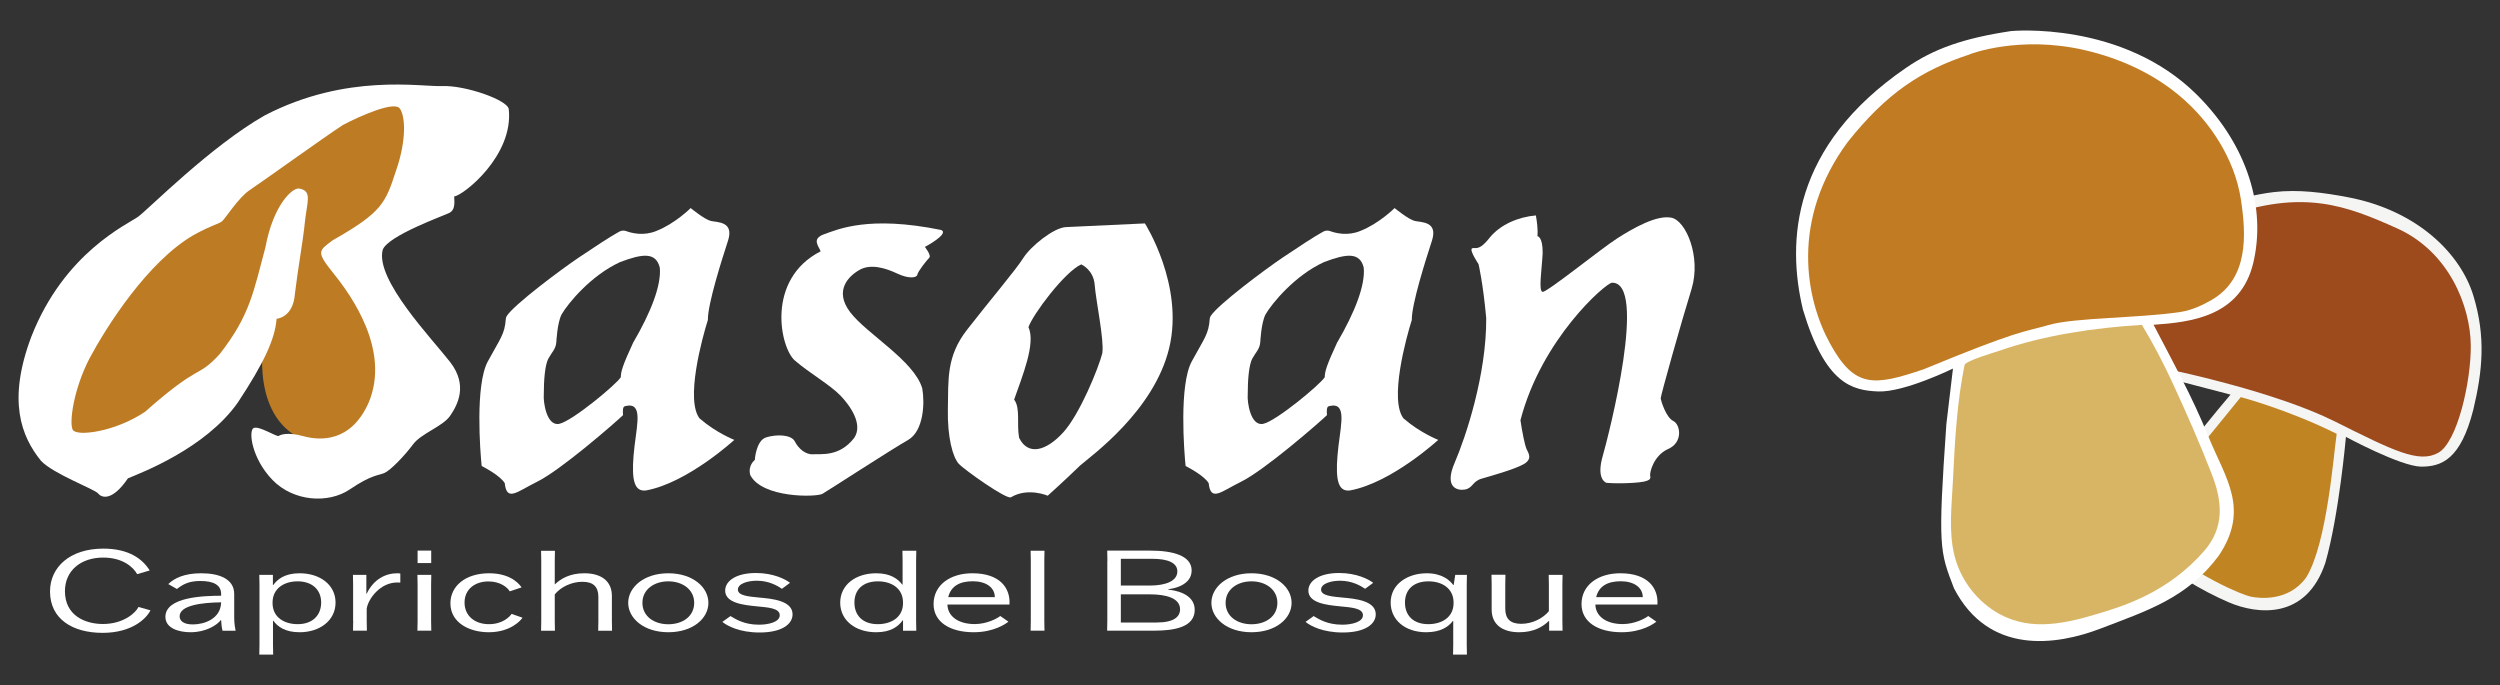
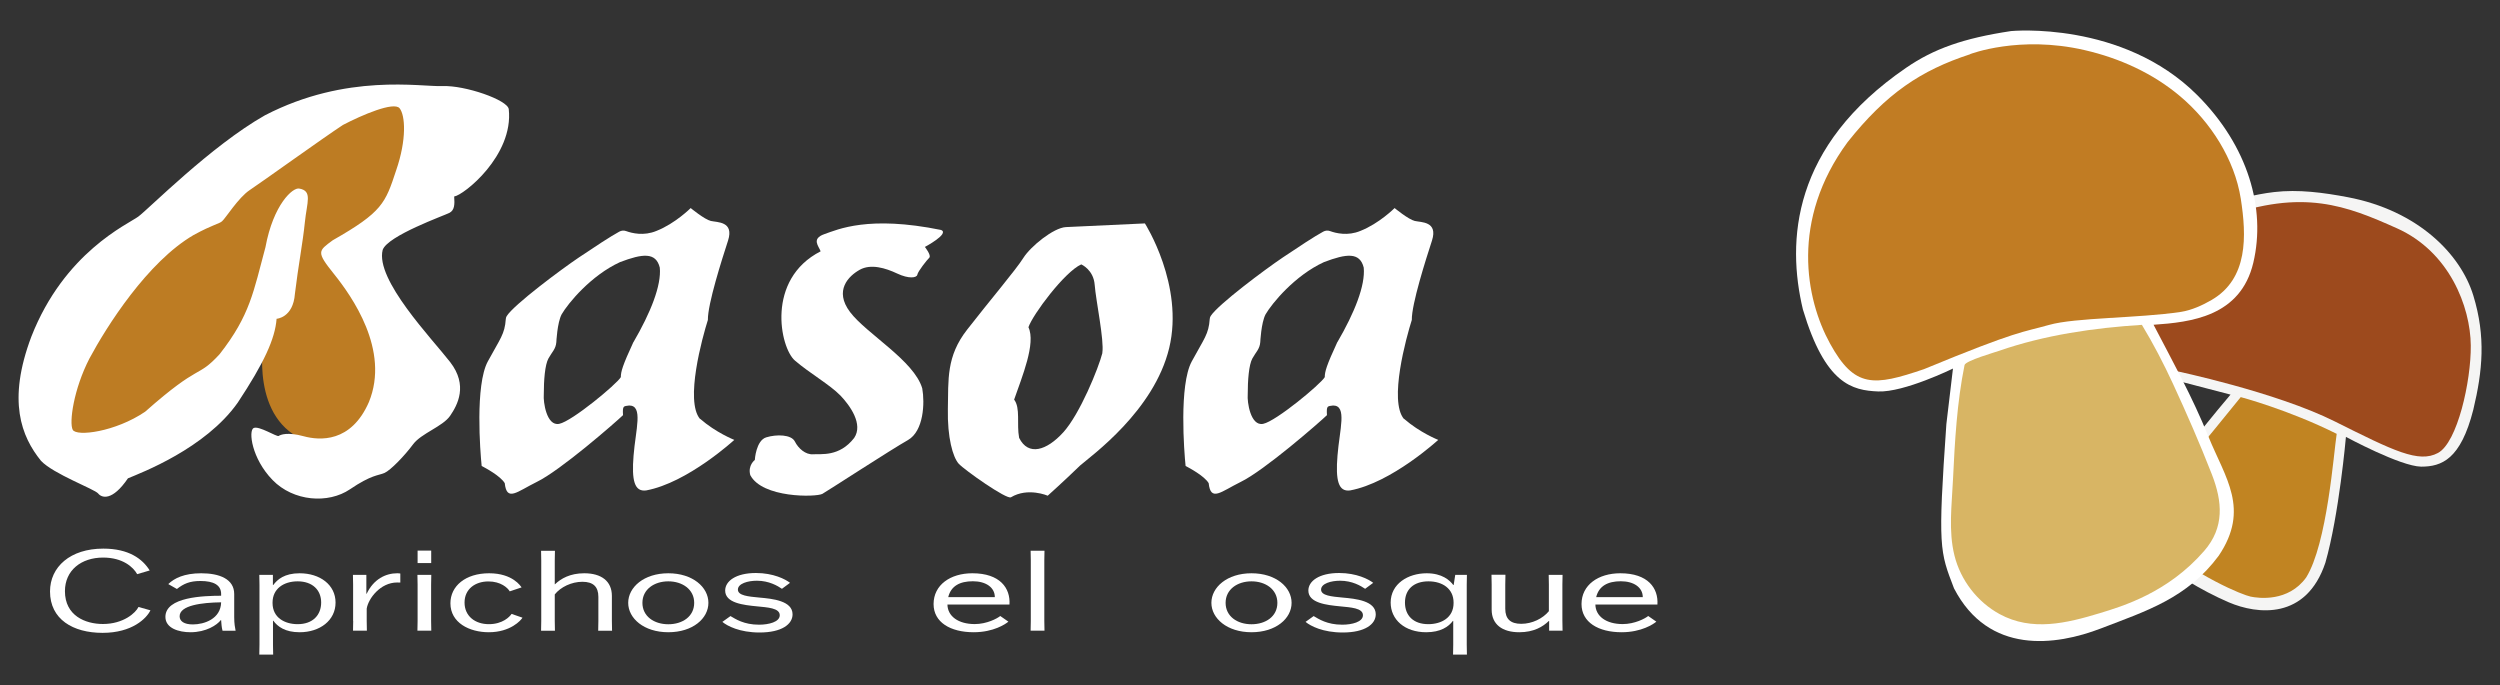
<svg xmlns="http://www.w3.org/2000/svg" id="Layer_1" data-name="Layer 1" viewBox="0 0 284.9 78.08">
  <rect x="0" y="0" width="284.9" height="78.08" fill="#333333" stroke="none" />
  <defs>
    <style> .cls-1 { fill: #c18422; } .cls-2 { fill: #fff; } .cls-3 { fill: #9d4a1d; } .cls-4 { fill: #c17c23; } .cls-5 { fill: #f5f5f4; } .cls-6 { fill: #bd7c23; } .cls-7 { fill: #d8b564; } </style>
  </defs>
  <g>
    <path class="cls-5" d="M267.35,49.79s6.19,3.35,8.56,3.39c2.34,0,4.51-.82,5.95-6.5,1.05-4.4,1.44-8.29,0-13s-6.3-9.69-14.32-11.21c-2.74-.52-5.62-.91-8.4-.58-4.41.52-8.65,2.33-12.73,3.97-1.73.69-3.54,1.24-4.71,2.75-.74.95-1.25,2.09-1.52,3.26-.66,2.89.21,5.86,2.24,8.01,1.67,1.76,4.06,3.08,6.4,3.69l5.37,1.4c-3.86,4.57-7.68,9.42-10.67,14.62-.1.17-.19.34-.29.51-.33.6-.33,1.11.13,1.63.46.54,1.03.99,1.58,1.43,2.73,2.14,5.86,4.11,9.05,5.48,3.27,1.4,8.83,2.02,11.01-4.51,1.56-5.45,2.34-14.32,2.34-14.32Z" />
    <g>
      <path class="cls-1" d="M255.34,45.25s5.47,1.45,10.95,4.19c-.34,2.18-1.08,12.52-3.48,16.37-2.04,2.82-5.42,2.37-6.33,2.18s-5.99-2.18-11.91-6.98c-.88-.84,5.11-8.97,7.59-11.83,2.56-3.13,3.19-3.92,3.19-3.92Z" />
      <g>
        <path class="cls-3" d="M247.92,42.27s11.45,2.4,18.16,5.76c6.72,3.36,9.55,4.77,11.75,3.59,2.21-1.18,3.78-8.17,3.74-12.25-.04-4.43-2.44-10.69-8.43-13.36-5.72-2.56-10.69-4.54-19.77-1.26-8.4,3.28-9.39,2.29-11.75,6.87-.65,2.59-.73,7.17,6.3,10.65Z" />
        <g>
          <path class="cls-2" d="M229.18,3.54s12.7-1.22,21.23,7.31c5.8,5.8,7.83,12.93,6.38,19.08s-7.13,6.79-11.37,7.08c2.26,4.35,4.35,8.06,6.26,12.76,1.91,4.7,4.76,8.23,1.16,13.57-3.6,4.84-8.23,6.28-13.4,8.27-5.16,1.99-12.82,3.04-16.76-4.56-1.62-4.23-1.86-4.58-.87-18.73l.75-6.32s-5.57,2.73-8.52,2.61-6.03-.81-8.58-9.34c-1.86-7.77-1.28-18.62,11.77-27.55,3.13-2.15,6.5-3.36,11.95-4.18Z" />
          <path class="cls-4" d="M224.51,6.17s5.61-2.18,13.05-.46c3.96.91,7.78,2.63,10.9,5.27,3.45,2.91,6.19,7.16,6.9,11.67.66,4.23.85,9.1-3.32,11.53-1.02.6-2.31,1.18-3.49,1.36-4.92.74-12.02.63-15.05,1.49s-3.43.57-14.25,5.04c-5.72,1.95-7.9,2.18-10.7-2.92-2.8-5.09-4.52-14.08,2-22.95,4.41-5.55,8.36-8.19,13.97-10.02Z" />
          <path class="cls-7" d="M223.88,41.6c.1-.49,3.58-1.49,3.94-1.62,5.17-1.8,10.84-2.62,16.27-2.96,1.31,2.16,2.48,4.42,3.54,6.71,1.57,3.4,3.07,6.83,4.43,10.32,1.21,3.11,1.46,6.05-.87,8.73-4.12,4.75-9.27,6.3-11.91,7.1-3.76,1.14-7.73,2.11-11.41.1-2.54-1.39-4.44-3.86-5.14-6.67-.7-2.81-.3-5.76-.17-8.62.21-4.43.46-8.85,1.32-13.09Z" />
        </g>
      </g>
    </g>
  </g>
  <g>
    <path class="cls-2" d="M79.77,47.74c-1.73-2.06.27-9.29.9-11.28-.03-1.8,1.6-6.89,2.3-9.05.7-2.2-1.23-2.06-1.96-2.23s-2.3-1.47-2.3-1.47c0,0-1.76,1.76-3.89,2.6-1.45.61-2.82.26-3.45.03-.26-.1-.55-.08-.8.06-1.01.55-2.77,1.71-4.6,2.94-2.02,1.36-7.37,5.35-8.22,6.67-.07.1-.1.23-.11.35-.12,1.73-.63,2.21-2.05,4.83-1.46,2.7-.87,10.28-.7,11.91.43.23,2.13,1.13,2.63,1.96.23,2.16,1.4.97,3.63-.13,2.7-1.3,9.02-6.82,9.85-7.62-.07-1.13.07-1,.7-1.1,1.63,0,.73,2.76.5,5.72-.23,2.83.1,4.13,1.43,3.96,4.73-.87,10.05-5.76,10.05-5.76,0,0-2.1-.83-3.89-2.4ZM72.18,38.99c-1.23,2.66-1.43,3.36-1.43,3.99-.47.8-5.56,5.03-7.02,5.32-1.46.3-1.83-2.56-1.76-3.29,0-1.7.13-3.43.53-4.16.4-.73.84-1.07.9-1.86,0,0,.1-2.2.6-3.16.73-1.26,3.33-4.43,6.66-5.96,2.56-.97,4.09-1.16,4.53.63.2,2.03-1.06,5.16-3,8.49Z" />
    <path class="cls-2" d="M159.99,47.74c-1.73-2.06.27-9.29.9-11.28-.03-1.8,1.6-6.89,2.3-9.05.7-2.2-1.23-2.06-1.96-2.23s-2.3-1.47-2.3-1.47c0,0-1.76,1.76-3.89,2.6-1.45.61-2.82.26-3.45.03-.26-.1-.55-.08-.8.06-1.01.55-2.77,1.71-4.6,2.94-2.02,1.36-7.37,5.35-8.22,6.67-.07.1-.1.23-.11.35-.12,1.73-.63,2.21-2.05,4.83-1.46,2.7-.87,10.28-.7,11.91.43.23,2.13,1.13,2.63,1.96.23,2.16,1.4.97,3.63-.13,2.7-1.3,9.02-6.82,9.85-7.62-.07-1.13.07-1,.7-1.1,1.63,0,.73,2.76.5,5.72-.23,2.83.1,4.13,1.43,3.96,4.73-.87,10.05-5.76,10.05-5.76,0,0-2.1-.83-3.89-2.4ZM152.4,38.99c-1.23,2.66-1.43,3.36-1.43,3.99-.47.8-5.56,5.03-7.02,5.32-1.46.3-1.83-2.56-1.76-3.29,0-1.7.13-3.43.53-4.16.4-.73.84-1.07.9-1.86,0,0,.1-2.2.6-3.16.73-1.26,3.33-4.43,6.66-5.96,2.56-.97,4.09-1.16,4.53.63.2,2.03-1.06,5.16-3,8.49Z" />
    <path class="cls-2" d="M86.02,52.4s.13-2.2,1.3-2.56,2.86-.33,3.26.47,1.23,1.53,2.1,1.46,2.96.33,4.66-1.86c1.06-1.56-.47-3.69-1.56-4.83-1.23-1.26-3.49-2.53-5.19-3.99s-3.33-9.25,2.93-12.45c-.2-.57-1.1-1.43.43-1.96s5.03-2.16,13.31-.47c.97.43-1.86,1.93-1.86,1.93,0,0,.77.97.5,1.23s-1.3,1.56-1.36,1.93-.97.5-2.3-.13-3-1.13-4.26-.43-2.97,2.36-1.1,4.83,7.29,5.52,8.22,8.69c.3,1.66.17,4.86-1.63,5.89-1.83,1.03-9.12,5.77-9.75,6.13-.73.39-6.86.49-8.22-2.14-.3-1.13.53-1.73.53-1.73Z" />
    <path class="cls-2" d="M130.49,25.46l-9.02.42c-1.4.07-4.03,2.2-4.86,3.53-.83,1.33-3.89,4.93-6.39,8.15-2.4,3.06-2.13,5.72-2.2,9.02-.07,3.29.57,5.52,1.23,6.26.67.73,5.49,4.13,5.96,3.83,1.93-1.16,4.19-.18,4.19-.18,0,0,1.8-1.61,3.69-3.44,1.3-1.13,8.42-6.22,10.15-13.38,1.73-7.16-2.76-14.2-2.76-14.2ZM125.63,40.22c-.43,1.7-2.56,6.96-4.46,9.05s-3.99,2.73-5.03.63c-.3-1.6.17-3.39-.57-4.36.9-2.6,2.5-6.42,1.63-8.25.5-1.46,4.13-6.32,6.02-7.16,0,0,1.4.6,1.53,2.33.13,1.76,1.1,6.32.87,7.75Z" />
-     <path class="cls-2" d="M168.52,30.14s-1.1-1.63-.77-1.83.7.43,1.96-1.16,3.36-2.43,5.32-2.6c.3,1.73.17,2.36.17,2.36,0,0,.63.03.6,1.96-.1,1.96-.5,4.33,0,4.39s6.62-4.89,8.49-6.09,4.53-2.7,6.19-2.36,3.39,4.46,2.3,8.09c-1.13,3.63-3.56,12.28-3.53,12.51s.6,2.16,1.43,2.56,1.16,2.48-.63,3.22c-1.63.77-2.06,2.67-2,3s.2.7-1.86.83-3.13,0-3.13,0c0,0-1.1-.33-.5-2.73.87-3.03,5.22-20.2,1.13-20.07-.77.1-8.02,6.42-10.42,15.67.2,1.36.5,2.85.7,3.29s.73,1.14-.37,1.74-3.73,1.33-4.76,1.63-1,1.06-1.86,1.23-2.46-.17-1.2-3.06c1.26-2.93,3.63-10.02,3.59-16.47-.37-4.06-.87-6.12-.87-6.12Z" />
    <path class="cls-6" d="M30.05,38.74s-1.67,9.24,5.07,11.59c5.5,1.46,10.07-3.9,7.28-12.03-2.4-6.17-5.59-9.01-5.15-9.45s5.99-3.39,6.97-5.14c1.11-2.27,4.08-10.31,1.64-11.99s-11.85,4.26-13.89,5.86-6.83,5.99-7.01,6.61c-1.06.67-6.48,2.93-11.23,9.03-4.75,6.1-6.39,12.71-6.26,15.11s2.75,1.86,3.73,1.46,3.95-1.02,7.37-3.77c3.55-2.71,6.7-4.53,9.67-8.83s1.81,1.54,1.81,1.54Z" />
    <path class="cls-2" d="M31.51,36.33s1.9-.1,2.1-2.86c.37-3.1.9-5.82,1.13-8.12s.9-3.59-.63-3.86c-.73-.17-2.96,1.8-3.86,6.69-1.36,5.03-1.73,7.72-5.22,12.18-2.6,2.83-2.1.9-8.49,6.56-3.39,2.3-7.82,2.86-8.25,2.06s.1-4.63,1.9-8.12c1.96-3.66,6.62-11.02,11.88-14.08,2.26-1.23,2.83-1.23,3.23-1.56s1.86-2.7,3.16-3.56,8.39-5.96,10.62-7.42c2.16-1.13,5.82-2.7,6.46-1.9s.83,3.53-.4,7.09c-1.23,3.73-1.56,4.73-7.22,7.95-1.66,1.23-1.9,1.3.13,3.83s6.42,8.69,3.99,14.61c-2.03,4.66-5.62,4.39-7.45,3.89s-2.63-.17-2.83-.03-2.26-1.2-2.86-.9-.23,3.46,2.16,5.92,6.36,2.73,8.82,1.06,3.23-1.56,3.93-1.86,2.33-2,3.26-3.26,3.39-2.03,4.23-3.26,2.06-3.46,0-6.12-8.55-9.38-7.69-12.78c.57-1.63,7.06-3.93,7.62-4.23s.6-.93.53-1.86c1.06-.13,6.79-4.66,6.22-9.95-.13-1.06-4.99-2.73-7.52-2.63s-10.95-1.5-20.27,3.33c-6.16,3.49-13.25,10.68-14.44,11.55s-8.42,4.06-12.18,13.68c-2.76,7.32-1.13,11.38,1.1,14.14,1.4,1.5,6.12,3.23,6.52,3.73s1.6.9,3.39-1.73c1.5-.63,8.82-3.39,12.51-8.62,3-4.53,4.26-7.29,4.43-9.55Z" />
  </g>
  <g>
    <path class="cls-2" d="M17.15,69.54c-.44.93-2.09,2.58-5.46,2.58s-5.99-1.54-5.99-4.72c0-2.79,2.3-4.88,6.07-4.88,2.91,0,4.47,1.17,5.29,2.49l-1.43.42c-.44-.8-1.64-1.89-3.88-1.89-2.49,0-4.35,1.45-4.35,3.83,0,2.8,2.33,3.74,4.33,3.74,2.35,0,3.74-1.28,4.05-1.94l1.36.38Z" />
    <path class="cls-2" d="M19.19,66.55c.67-.65,1.8-1.22,3.74-1.22,2.07,0,3.76.65,3.76,2.36v2.63c0,.74.09,1.21.16,1.56h-1.49c-.11-.4-.13-.84-.16-1.21h-.04c-.43.56-1.67,1.38-3.45,1.38-1.33,0-2.86-.45-2.86-1.75,0-2.29,4.39-2.4,6.35-2.41v-.2c0-1.02-.85-1.48-2.36-1.48-1.22,0-1.91.31-2.68.91l-.97-.55ZM25.2,68.64c-2.19.03-4.73.34-4.73,1.59,0,.56.5.93,1.51.93,1.29,0,3.18-.63,3.22-2.52Z" />
    <path class="cls-2" d="M31.15,70.74h-.04v2.75l.02,1.11h-1.58l.02-1.11v-6.86l-.02-1.12h1.55v1.16h.04c.47-.64,1.29-1.34,3-1.34,2.32,0,4.1,1.31,4.1,3.34s-1.78,3.38-4.1,3.38c-1.64,0-2.5-.64-2.99-1.31ZM31.06,68.67v.05c0,1.68,1.4,2.41,2.86,2.41,1.74,0,2.68-1.05,2.68-2.47s-.99-2.41-2.68-2.41c-1.6,0-2.86.85-2.86,2.42Z" />
    <path class="cls-2" d="M40.24,70.76v-4.13l-.02-1.12h1.53v2.15h.04c.79-1.67,2.18-2.33,3.47-2.33.13,0,.29.01.36.03v1.03c-.13-.01-.25-.01-.36-.01-1.92,0-3.29,1.84-3.47,2.98v1.4l.02,1.11h-1.58l.02-1.11Z" />
    <path class="cls-2" d="M47.57,71.87l.02-1.11v-4.13l-.02-1.12h1.58l-.02,1.12v4.13l.02,1.11h-1.58ZM47.59,64.17v-1.42h1.55v1.42h-1.55Z" />
    <path class="cls-2" d="M59.55,70.38c-.18.31-1.37,1.67-3.85,1.67-2.21,0-4.37-1.08-4.37-3.3,0-1.96,1.71-3.42,4.41-3.42s3.61,1.49,3.7,1.61l-1.35.45c-.23-.4-1.02-1.13-2.43-1.13-1.51,0-2.72.87-2.72,2.41s1.2,2.46,2.77,2.46,2.37-.84,2.59-1.17l1.24.43Z" />
    <path class="cls-2" d="M63.21,66.58h.04c.67-.64,1.71-1.25,3.33-1.25,1.94,0,3.15.89,3.15,2.58v2.86l.02,1.11h-1.58l.02-1.11v-2.75c0-1.15-.58-1.72-1.82-1.72s-2.48.6-3.15,1.44v3.03l.02,1.11h-1.58l.02-1.11v-6.88l-.02-1.12h1.58l-.02,1.12v2.7Z" />
    <path class="cls-2" d="M71.59,68.7c0-1.77,1.78-3.37,4.57-3.37s4.57,1.59,4.57,3.37-1.78,3.35-4.57,3.35-4.57-1.59-4.57-3.35ZM79.11,68.7c0-1.54-1.35-2.45-2.95-2.45s-2.95.91-2.95,2.45,1.33,2.44,2.95,2.44,2.95-.89,2.95-2.44Z" />
    <path class="cls-2" d="M83.23,70.2c.59.34,1.53.99,3.27.99,1.11,0,2.36-.31,2.36-1.08,0-.83-1.42-.89-2.59-1.01-1.56-.15-3.63-.38-3.63-1.8,0-1.07,1.21-2,3.51-2,1.98,0,3.36.71,3.88,1.12l-.92.68c-.49-.33-1.46-.92-2.86-.92-1.02,0-2.16.32-2.16,1.01s1.19.79,2.45.91c1.49.13,3.78.36,3.78,1.91,0,1.12-1.22,2.07-3.76,2.07-2.28,0-3.69-.75-4.24-1.21l.92-.66Z" />
    <g>
-       <path class="cls-2" d="M95.75,68.68c0-2.03,1.76-3.35,4.1-3.35,1.69,0,2.5.68,2.97,1.29h.04v-2.74l-.02-1.12h1.58l-.02,1.12v6.9l.02,1.1h-1.51v-1.19h-.04c-.5.71-1.37,1.36-3.02,1.36-2.34,0-4.1-1.33-4.1-3.37ZM97.37,68.67c0,1.45.93,2.46,2.66,2.46,1.47,0,2.88-.73,2.88-2.41v-.05c0-1.58-1.26-2.42-2.86-2.42-1.69,0-2.68.93-2.68,2.42Z" />
      <path class="cls-2" d="M114.92,70.84c-.31.27-1.69,1.21-3.96,1.21-2.66,0-4.57-1.14-4.57-3.21,0-2.18,1.91-3.51,4.42-3.51,3.16,0,4.35,1.7,4.23,3.56h-7.07c.02,1.34,1.24,2.23,3.11,2.23,1.38,0,2.57-.64,2.91-.92l.92.64ZM108.07,68.05h5.3c0-1.1-1.01-1.81-2.5-1.81s-2.5.54-2.81,1.81Z" />
      <path class="cls-2" d="M119.01,70.76l.02,1.11h-1.58l.02-1.11v-6.88l-.02-1.12h1.58l-.02,1.12v6.88Z" />
    </g>
    <g>
-       <path class="cls-2" d="M126.2,63.95l-.02-1.2h4.94c2.48,0,4.68.55,4.68,2.26s-2.12,2.08-2.65,2.13v.06c.51.05,3,.34,3,2.3s-2.29,2.37-4.6,2.37h-5.38l.02-1.2v-6.72ZM127.73,66.73h3.29c1.88,0,3.15-.54,3.15-1.61,0-.96-1.02-1.44-2.88-1.44h-3.56v3.05ZM127.73,67.73v3.21h4.09c1.95,0,2.66-.65,2.66-1.5,0-1.28-1.58-1.71-3.46-1.71h-3.29Z" />
      <path class="cls-2" d="M138.05,68.7c0-1.77,1.78-3.37,4.57-3.37s4.57,1.59,4.57,3.37-1.78,3.35-4.57,3.35-4.57-1.59-4.57-3.35ZM145.57,68.7c0-1.54-1.35-2.45-2.95-2.45s-2.95.91-2.95,2.45,1.33,2.44,2.95,2.44,2.95-.89,2.95-2.44Z" />
      <path class="cls-2" d="M149.69,70.2c.59.34,1.53.99,3.27.99,1.11,0,2.36-.31,2.36-1.08,0-.83-1.42-.89-2.59-1.01-1.56-.15-3.63-.38-3.63-1.8,0-1.07,1.21-2,3.51-2,1.98,0,3.36.71,3.88,1.12l-.92.68c-.49-.33-1.46-.92-2.86-.92-1.02,0-2.16.32-2.16,1.01s1.19.79,2.45.91c1.49.13,3.78.36,3.78,1.91,0,1.12-1.22,2.07-3.76,2.07-2.28,0-3.69-.75-4.24-1.21l.92-.66Z" />
      <path class="cls-2" d="M165.61,73.48v-2.72h-.04c-.49.66-1.4,1.29-3.04,1.29-2.45,0-4.05-1.44-4.05-3.38,0-2.14,1.98-3.34,4.1-3.34,1.76,0,2.63.79,3.04,1.34h.04l.18-1.16h1.33l-.02,1.1v6.87l.02,1.12h-1.58l.02-1.12ZM160.11,68.67c0,1.45.93,2.46,2.66,2.46,1.47,0,2.88-.73,2.88-2.41v-.05c0-1.58-1.26-2.42-2.86-2.42-1.69,0-2.68.93-2.68,2.42Z" />
      <path class="cls-2" d="M171.56,65.51l-.02,1.11v2.75c0,1.15.58,1.72,1.82,1.72s2.46-.6,3.15-1.44v-3.03l-.02-1.11h1.58l-.02,1.11v4.13l.02,1.12h-1.53v-1.1h-.04c-.67.65-1.71,1.28-3.36,1.28-1.94,0-3.15-.89-3.15-2.58v-2.86l-.02-1.11h1.58Z" />
      <path class="cls-2" d="M188.76,70.84c-.31.27-1.69,1.21-3.96,1.21-2.66,0-4.57-1.14-4.57-3.21,0-2.18,1.91-3.51,4.42-3.51,3.16,0,4.35,1.7,4.23,3.56h-7.07c.02,1.34,1.24,2.23,3.11,2.23,1.38,0,2.57-.64,2.91-.92l.92.64ZM181.91,68.05h5.3c0-1.1-1.01-1.81-2.5-1.81s-2.5.54-2.81,1.81Z" />
    </g>
  </g>
</svg>